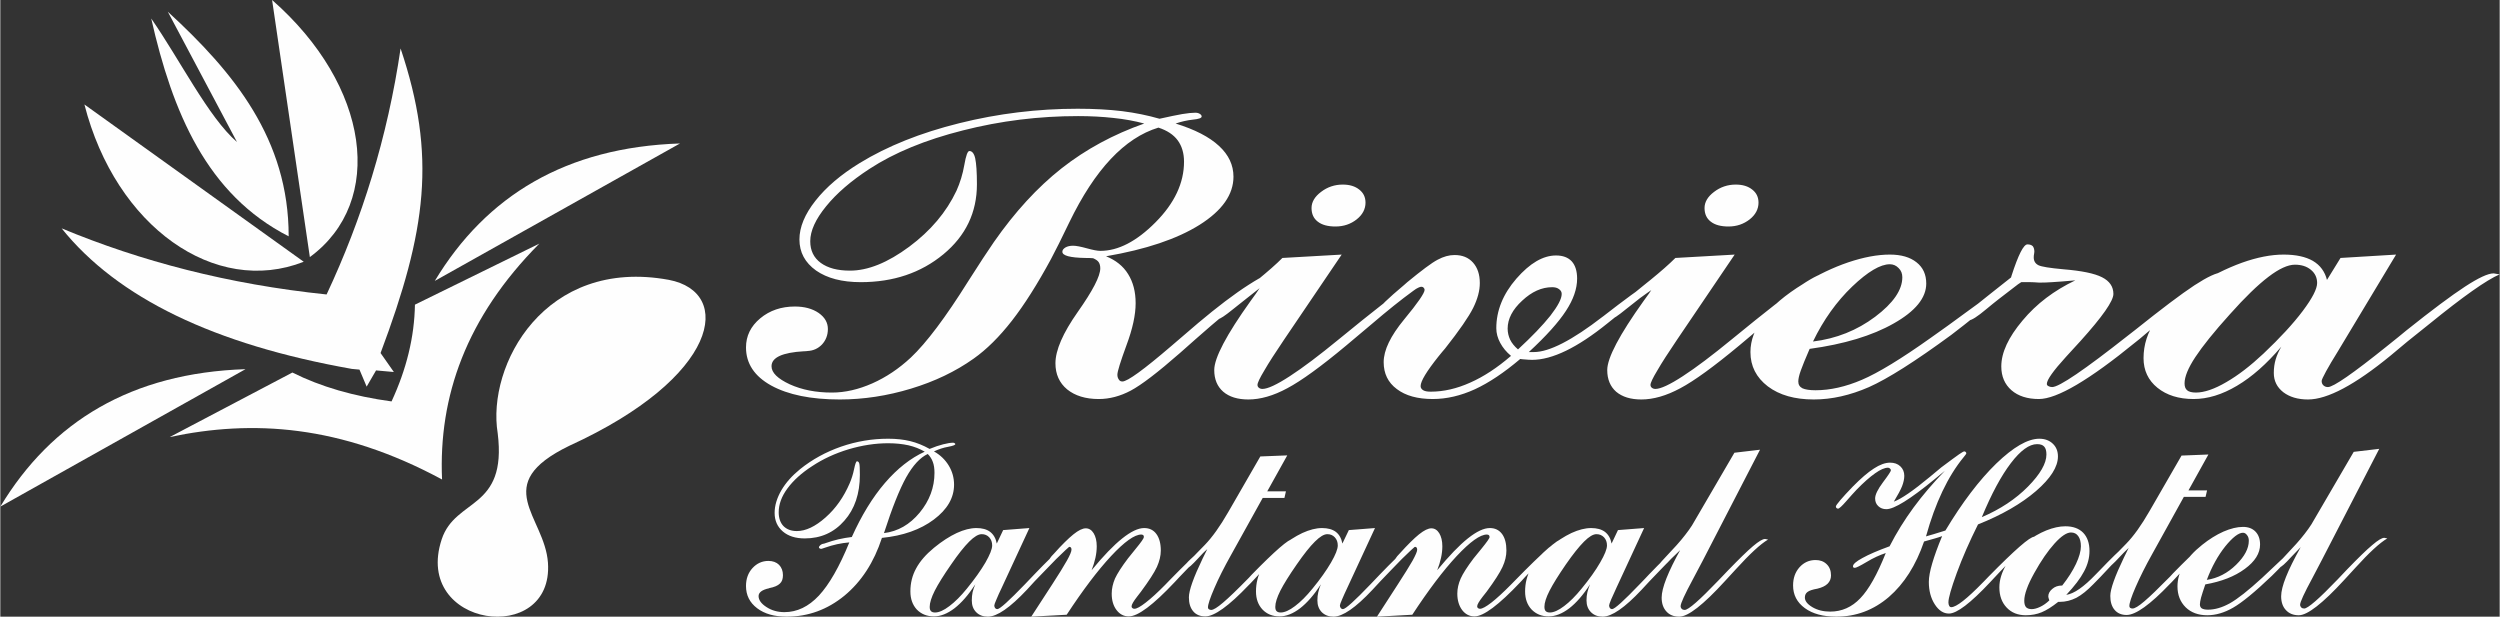
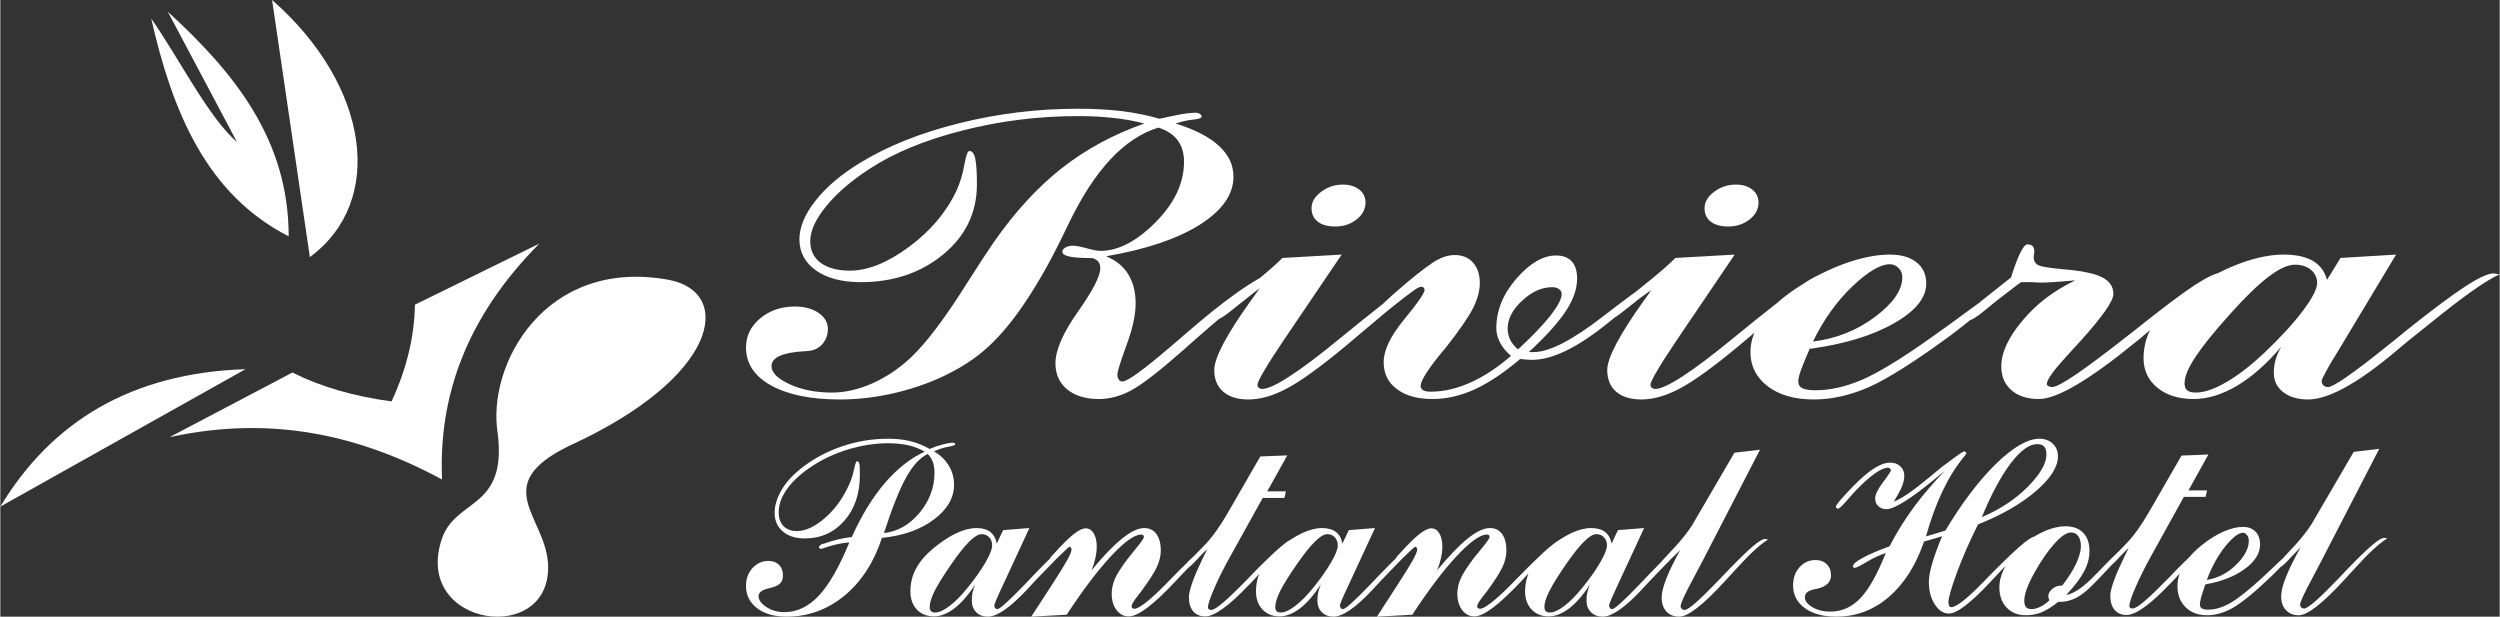
<svg xmlns="http://www.w3.org/2000/svg" xml:space="preserve" width="300px" height="74px" version="1.1" style="shape-rendering:geometricPrecision; text-rendering:geometricPrecision; image-rendering:optimizeQuality; fill-rule:evenodd; clip-rule:evenodd" viewBox="0 0 282.05 69.59">
  <rect x="0" y="0" width="282.05" height="69.59" fill="#333333" stroke="none" />
  <defs>
    <style type="text/css">
   
    .fil0 {fill:#FEFEFE}
    .fil1 {fill:#FEFEFE;fill-rule:nonzero}
   
  </style>
  </defs>
  <g id="Camada_x0020_1">
    <g id="_2316887849648">
      <g>
        <g>
          <path class="fil0" d="M30.67 0c11.03,9.67 12.81,22.74 4.26,29.01l-4.26 -29.01z" />
-           <path class="fil0" d="M9.49 11.79c3.53,13.8 14.75,21.68 24.75,17.75l-24.75 -17.75z" />
          <path class="fil0" d="M18.9 1.32l7.81 14.71c-3.22,-2.78 -6.45,-9.3 -9.68,-13.94 2.39,10.57 6.28,19.87 15.51,24.58 0.01,-10.95 -6.17,-18.5 -13.64,-25.35z" />
          <path class="fil0" d="M27.67 41.66c-12.86,0.43 -21.86,5.89 -27.67,15.51l27.67 -15.51z" />
-           <path class="fil0" d="M76.7 16.19c-12.86,0.43 -21.86,5.89 -27.67,15.51l27.67 -15.51z" />
          <path class="fil0" d="M19.12 49.32l13.84 -7.28c3.19,1.6 6.92,2.68 11.19,3.26 1.69,-3.64 2.58,-7.28 2.64,-10.92l14.04 -6.89c-8.27,8.33 -11.39,17.27 -10.98,26.62 -11.47,-6.19 -21.43,-6.77 -30.73,-4.79z" />
-           <path class="fil0" d="M45.17 5.47c-1.47,10.02 -4.37,19.28 -8.35,27.76 -11.1,-1.15 -20.97,-3.75 -29.9,-7.46 6.3,7.85 17.22,13.11 32.75,15.86l0.86 0.08 0.81 1.92 1.06 -1.83 2.01 0.18 -1.5 -2.14c5.2,-13.86 6.33,-22.24 2.26,-34.37z" />
          <path class="fil0" d="M64.2 50.31c17.01,-7.77 18.55,-17.34 11.24,-18.73 -14.02,-2.57 -20.57,9.66 -19.31,17.32 1.07,8.67 -4.77,7.27 -6.32,11.96 -3.3,9.99 12.65,12.13 11.99,2.64 -0.37,-5.25 -6.62,-8.81 2.4,-13.19z" />
        </g>
      </g>
      <path class="fil1" d="M130.82 13.4c1.1,-0.25 1.96,-0.42 2.57,-0.53 0.61,-0.1 1.11,-0.15 1.46,-0.15 0.2,0 0.37,0.04 0.51,0.13 0.14,0.08 0.21,0.19 0.21,0.3 0,0.17 -0.34,0.29 -0.99,0.35 -0.65,0.07 -1.3,0.22 -1.95,0.44 2.17,0.67 3.8,1.51 4.89,2.52 1.1,1.01 1.64,2.17 1.64,3.48 0,2.01 -1.27,3.82 -3.82,5.43 -2.55,1.6 -6.07,2.78 -10.56,3.55 1.09,0.44 1.93,1.1 2.49,2.01 0.57,0.91 0.85,2 0.85,3.29 0,1.31 -0.34,2.88 -1.03,4.73 -0.68,1.86 -1.03,2.97 -1.03,3.34 0,0.22 0.06,0.4 0.17,0.55 0.09,0.15 0.23,0.21 0.4,0.21 0.57,0 2.4,-1.33 5.49,-3.98 1.27,-1.1 2.3,-1.98 3.07,-2.63 2.15,-1.81 4.06,-3.26 5.7,-4.31 1.65,-1.06 2.79,-1.59 3.4,-1.59 0.05,0 0.16,0.01 0.31,0.04 0.14,0.02 0.25,0.05 0.34,0.07 -1.88,0.83 -5.23,3.37 -10.06,7.63 -0.77,0.67 -1.36,1.19 -1.75,1.55 -2.51,2.2 -4.36,3.61 -5.56,4.25 -1.19,0.63 -2.4,0.95 -3.61,0.95 -1.49,0 -2.68,-0.37 -3.57,-1.09 -0.88,-0.73 -1.32,-1.72 -1.32,-2.94 0,-1.48 0.84,-3.41 2.52,-5.8 1.69,-2.4 2.54,-4.03 2.54,-4.92 0,-0.3 -0.07,-0.54 -0.19,-0.71 -0.12,-0.17 -0.34,-0.31 -0.62,-0.43 -0.21,-0.02 -0.51,-0.03 -0.88,-0.03 -1.72,-0.03 -2.59,-0.26 -2.59,-0.7 0,-0.19 0.12,-0.34 0.34,-0.48 0.24,-0.14 0.53,-0.2 0.88,-0.2 0.34,0 0.84,0.1 1.54,0.29 0.68,0.19 1.2,0.29 1.53,0.29 2.01,0 4.09,-1.07 6.23,-3.23 2.14,-2.15 3.21,-4.44 3.21,-6.83 0,-0.96 -0.24,-1.77 -0.71,-2.41 -0.47,-0.64 -1.2,-1.12 -2.18,-1.44 -3.82,1.16 -7.17,4.73 -10.06,10.7 -0.86,1.79 -1.55,3.18 -2.07,4.15 -1.53,2.82 -2.99,5.13 -4.4,6.94 -1.42,1.82 -2.85,3.24 -4.32,4.28 -2.04,1.45 -4.4,2.58 -7.08,3.39 -2.67,0.81 -5.35,1.22 -8.02,1.22 -3.26,0 -5.84,-0.53 -7.74,-1.57 -1.9,-1.05 -2.85,-2.49 -2.85,-4.3 0,-1.3 0.53,-2.39 1.61,-3.29 1.07,-0.89 2.38,-1.33 3.9,-1.33 1.09,0 1.97,0.24 2.68,0.72 0.7,0.49 1.05,1.09 1.05,1.82 0,0.69 -0.23,1.27 -0.66,1.74 -0.44,0.46 -0.99,0.71 -1.64,0.74 -0.1,0.02 -0.24,0.03 -0.41,0.03 -2.43,0.14 -3.65,0.7 -3.65,1.69 0,0.73 0.69,1.4 2.06,2.04 1.37,0.62 2.95,0.93 4.75,0.93 1.49,0 3.01,-0.35 4.57,-1.04 1.55,-0.69 3,-1.66 4.34,-2.91 1.76,-1.66 3.92,-4.53 6.48,-8.62 1.25,-1.96 2.21,-3.43 2.89,-4.41 2.37,-3.4 4.91,-6.17 7.65,-8.33 2.74,-2.15 5.85,-3.83 9.32,-5.05 -1.07,-0.29 -2.22,-0.5 -3.47,-0.63 -1.27,-0.14 -2.59,-0.21 -4,-0.21 -4.4,0 -8.73,0.53 -12.97,1.61 -4.25,1.07 -7.77,2.52 -10.57,4.35 -2.07,1.35 -3.71,2.76 -4.89,4.22 -1.19,1.46 -1.79,2.77 -1.79,3.94 0,1.05 0.39,1.86 1.19,2.45 0.8,0.58 1.89,0.87 3.29,0.87 2.04,0 4.26,-0.9 6.69,-2.7 2.42,-1.8 4.19,-3.9 5.33,-6.31 0.41,-0.91 0.71,-1.89 0.89,-2.93 0.18,-1.04 0.37,-1.56 0.57,-1.56 0.31,0 0.54,0.29 0.66,0.85 0.12,0.57 0.19,1.53 0.19,2.9 0,3.18 -1.26,5.82 -3.79,7.91 -2.53,2.09 -5.64,3.14 -9.32,3.14 -2.11,0 -3.79,-0.44 -5.04,-1.31 -1.25,-0.89 -1.88,-2.06 -1.88,-3.51 0,-1.38 0.6,-2.84 1.81,-4.37 1.2,-1.53 2.87,-2.95 4.99,-4.25 3.12,-1.91 6.86,-3.41 11.25,-4.5 4.38,-1.09 8.83,-1.63 13.34,-1.63 1.83,0 3.51,0.09 5.01,0.27 1.51,0.19 2.92,0.48 4.24,0.86zm17.15 10.07c0,-0.67 0.36,-1.28 1.08,-1.82 0.72,-0.55 1.54,-0.82 2.44,-0.82 0.78,0 1.4,0.19 1.87,0.57 0.47,0.37 0.7,0.85 0.7,1.47 0,0.72 -0.33,1.36 -1,1.89 -0.67,0.53 -1.47,0.8 -2.39,0.8 -0.86,0 -1.53,-0.18 -2,-0.55 -0.47,-0.36 -0.7,-0.87 -0.7,-1.54zm-5.86 9.05l-1.9 1.5c-0.29,0.22 -0.66,0.52 -1.12,0.89 -0.9,0.73 -1.45,1.09 -1.64,1.09 -0.18,0 -0.33,-0.02 -0.44,-0.07 -0.1,-0.04 -0.15,-0.1 -0.15,-0.19 0,-0.2 0.4,-0.58 1.19,-1.14 0.57,-0.41 1.03,-0.76 1.38,-1.04l2.06 -1.67c0.07,-0.05 0.19,-0.14 0.35,-0.27 1.18,-0.97 2.14,-1.8 2.84,-2.51l6.69 -0.38 -6.5 9.6c-0.98,1.45 -1.73,2.61 -2.23,3.48 -0.52,0.86 -0.77,1.4 -0.77,1.62 0,0.14 0.05,0.25 0.16,0.33 0.09,0.08 0.23,0.13 0.4,0.13 0.58,0 1.62,-0.48 3.09,-1.44 1.47,-0.95 3.32,-2.35 5.54,-4.17 3.83,-3.14 6.45,-5.18 7.85,-6.12 1.4,-0.94 2.41,-1.41 3.04,-1.41 0.04,0 0.19,0.03 0.47,0.08 0.1,0.02 0.18,0.02 0.25,0.02 -1.65,0.71 -4.31,2.64 -7.98,5.78 -1.22,1.03 -2.16,1.83 -2.83,2.38 -2.83,2.36 -5.04,3.96 -6.62,4.8 -1.57,0.85 -3.04,1.27 -4.4,1.27 -1.21,0 -2.15,-0.29 -2.83,-0.87 -0.68,-0.59 -1.02,-1.41 -1.02,-2.45 0,-1.37 1.37,-3.97 4.1,-7.79 0.46,-0.62 0.8,-1.11 1.02,-1.45zm28.37 7.64c-0.53,-0.44 -0.93,-0.93 -1.22,-1.47 -0.29,-0.54 -0.44,-1.09 -0.44,-1.65 0,-1.99 0.76,-3.86 2.27,-5.6 1.52,-1.74 3,-2.61 4.47,-2.61 0.77,0 1.36,0.22 1.77,0.66 0.4,0.44 0.61,1.09 0.61,1.95 0,1.15 -0.42,2.36 -1.26,3.64 -0.83,1.28 -2.22,2.83 -4.19,4.65l0.57 0c1.73,0 4.32,-1.33 7.76,-3.99l0.07 -0.05c2.38,-1.85 4.14,-3.14 5.27,-3.86 1.13,-0.72 1.97,-1.08 2.51,-1.08 0.04,0 0.2,0.03 0.47,0.08 0.1,0.02 0.18,0.02 0.22,0.02 -1.95,1.02 -4.61,2.89 -8.01,5.65 -3.39,2.74 -6.23,4.11 -8.49,4.11 -0.22,0 -0.6,-0.02 -1.12,-0.07 -0.11,-0.02 -0.18,-0.03 -0.22,-0.03 -1.82,1.54 -3.52,2.68 -5.12,3.42 -1.6,0.73 -3.19,1.1 -4.75,1.1 -1.71,0 -3.06,-0.37 -4.05,-1.12 -1,-0.74 -1.49,-1.76 -1.49,-3.04 0,-1.35 0.77,-2.95 2.31,-4.82 1.54,-1.86 2.31,-2.98 2.31,-3.34 0,-0.08 -0.03,-0.16 -0.11,-0.24 -0.07,-0.08 -0.16,-0.11 -0.26,-0.11 -0.29,0 -1.02,0.46 -2.19,1.38 -1.15,0.91 -1.91,1.37 -2.26,1.37 -0.09,0 -0.17,-0.02 -0.23,-0.06 -0.06,-0.04 -0.09,-0.09 -0.09,-0.14 0,-0.26 0.95,-1.17 2.85,-2.77l0.34 -0.3c1.62,-1.33 2.75,-2.18 3.42,-2.53 0.67,-0.36 1.3,-0.53 1.91,-0.53 0.88,0 1.57,0.28 2.08,0.85 0.51,0.57 0.77,1.34 0.77,2.31 0,0.87 -0.25,1.8 -0.75,2.81 -0.5,1 -1.55,2.53 -3.17,4.58 -0.18,0.21 -0.44,0.51 -0.75,0.9 -1.33,1.67 -2.01,2.78 -2.01,3.34 0,0.19 0.1,0.35 0.28,0.46 0.19,0.12 0.47,0.17 0.86,0.17 1.45,0 2.94,-0.34 4.45,-1.02 1.5,-0.66 3.05,-1.67 4.61,-3.02zm0.79 -0.73c1.57,-1.45 2.78,-2.71 3.65,-3.8 0.85,-1.1 1.28,-1.91 1.28,-2.46 0,-0.21 -0.09,-0.39 -0.3,-0.54 -0.19,-0.15 -0.45,-0.22 -0.77,-0.22 -1.18,0 -2.3,0.5 -3.39,1.52 -1.09,1 -1.64,2.06 -1.64,3.15 0,0.45 0.1,0.86 0.28,1.25 0.19,0.39 0.49,0.76 0.89,1.1zm21.05 -15.96c0,-0.67 0.36,-1.28 1.08,-1.82 0.72,-0.55 1.54,-0.82 2.44,-0.82 0.78,0 1.4,0.19 1.87,0.57 0.47,0.37 0.7,0.85 0.7,1.47 0,0.72 -0.33,1.36 -1,1.89 -0.68,0.53 -1.47,0.8 -2.39,0.8 -0.86,0 -1.53,-0.18 -2,-0.55 -0.47,-0.36 -0.7,-0.87 -0.7,-1.54zm-5.86 9.05l-1.9 1.5c-0.29,0.22 -0.67,0.52 -1.13,0.89 -0.89,0.73 -1.44,1.09 -1.63,1.09 -0.18,0 -0.33,-0.02 -0.44,-0.07 -0.1,-0.04 -0.15,-0.1 -0.15,-0.19 0,-0.2 0.4,-0.58 1.19,-1.14 0.56,-0.41 1.02,-0.76 1.38,-1.04l2.06 -1.67c0.07,-0.05 0.18,-0.14 0.34,-0.27 1.19,-0.97 2.14,-1.8 2.85,-2.51l6.69 -0.38 -6.5 9.6c-0.98,1.45 -1.73,2.61 -2.23,3.48 -0.52,0.86 -0.77,1.4 -0.77,1.62 0,0.14 0.05,0.25 0.16,0.33 0.09,0.08 0.23,0.13 0.4,0.13 0.58,0 1.62,-0.48 3.09,-1.44 1.47,-0.95 3.32,-2.35 5.54,-4.17 3.83,-3.14 6.45,-5.18 7.85,-6.12 1.4,-0.94 2.41,-1.41 3.04,-1.41 0.04,0 0.19,0.03 0.47,0.08 0.1,0.02 0.18,0.02 0.25,0.02 -1.65,0.71 -4.32,2.64 -7.99,5.78 -1.22,1.03 -2.15,1.83 -2.82,2.38 -2.84,2.36 -5.04,3.96 -6.62,4.8 -1.58,0.85 -3.04,1.27 -4.4,1.27 -1.21,0 -2.15,-0.29 -2.84,-0.87 -0.67,-0.59 -1.01,-1.41 -1.01,-2.45 0,-1.37 1.37,-3.97 4.1,-7.79 0.46,-0.62 0.8,-1.11 1.02,-1.45zm17.72 6.85c-0.48,1.1 -0.81,1.92 -1,2.45 -0.19,0.53 -0.28,0.94 -0.28,1.23 0,0.36 0.16,0.61 0.47,0.77 0.31,0.14 0.8,0.22 1.47,0.22 1.65,0 3.4,-0.39 5.24,-1.18 1.83,-0.78 4.43,-2.36 7.76,-4.73 1.12,-0.78 2.57,-1.83 4.39,-3.17 3.81,-2.81 6.14,-4.21 7,-4.21 0.04,0 0.14,0.01 0.29,0.03 0.14,0.03 0.25,0.06 0.34,0.07 -1.38,0.61 -3.49,2.04 -6.33,4.29 -1.43,1.15 -2.54,2.03 -3.35,2.64 -4.1,3.01 -7.2,4.97 -9.32,5.91 -2.11,0.92 -4.18,1.39 -6.21,1.39 -2.15,0 -3.88,-0.49 -5.19,-1.48 -1.3,-1 -1.96,-2.28 -1.96,-3.87 0,-1.34 0.5,-2.65 1.48,-3.92 0.97,-1.28 2.46,-2.53 4.45,-3.76 1.69,-1.05 3.39,-1.86 5.12,-2.45 1.73,-0.58 3.28,-0.87 4.68,-0.87 1.28,0 2.28,0.29 3.01,0.87 0.74,0.58 1.1,1.38 1.1,2.4 0,1.61 -1.22,3.12 -3.67,4.5 -2.44,1.39 -5.61,2.34 -9.49,2.87zm0.38 -0.83c2.63,-0.32 4.97,-1.26 7.01,-2.79 2.05,-1.54 3.07,-3.03 3.07,-4.46 0,-0.41 -0.13,-0.76 -0.42,-1.04 -0.28,-0.29 -0.61,-0.43 -0.99,-0.43 -1.06,0 -2.48,0.83 -4.25,2.52 -1.75,1.68 -3.24,3.75 -4.42,6.2zm29.6 -6.9c-1.18,0.1 -2.03,0.17 -2.59,0.2 -0.56,0.04 -0.99,0.05 -1.3,0.05 -0.05,0 -0.12,0 -0.23,0 -0.39,-0.03 -0.73,-0.05 -0.99,-0.05l-1.04 0 -2.51 1.93c-0.38,0.29 -0.84,0.67 -1.41,1.14 -0.98,0.82 -1.63,1.24 -1.95,1.24 -0.15,0 -0.26,-0.03 -0.36,-0.11 -0.1,-0.08 -0.14,-0.18 -0.14,-0.3 0,-0.18 0.57,-0.72 1.69,-1.59 0.55,-0.44 0.99,-0.8 1.33,-1.06l2.25 -1.78 0.06 -0.21c0.76,-2.34 1.35,-3.52 1.79,-3.52 0.26,0 0.47,0.07 0.6,0.2 0.11,0.14 0.18,0.35 0.18,0.63 0,0.02 -0.01,0.1 -0.03,0.24 -0.03,0.13 -0.04,0.27 -0.04,0.4 0,0.42 0.19,0.71 0.53,0.88 0.34,0.17 1.28,0.32 2.83,0.46 2.05,0.17 3.49,0.46 4.35,0.9 0.85,0.43 1.28,1.06 1.28,1.88 0,0.8 -1.24,2.57 -3.71,5.31 -0.48,0.53 -0.85,0.92 -1.09,1.19 -0.13,0.14 -0.3,0.33 -0.54,0.59 -1.44,1.58 -2.17,2.6 -2.17,3.06 0,0.11 0.05,0.19 0.17,0.25 0.12,0.07 0.26,0.11 0.43,0.11 0.79,0 3.64,-1.94 8.55,-5.81l0.81 -0.63c2.98,-2.38 5.2,-4.06 6.69,-5.04 1.49,-0.97 2.53,-1.45 3.13,-1.45 0.05,0 0.21,0.03 0.47,0.08 0.11,0.02 0.19,0.02 0.23,0.02 -1.67,0.73 -4.26,2.57 -7.75,5.51 -0.98,0.81 -1.73,1.43 -2.25,1.88l-0.44 0.35c-5.25,4.29 -8.89,6.44 -10.94,6.44 -1.29,0 -2.33,-0.33 -3.09,-0.99 -0.76,-0.66 -1.15,-1.56 -1.15,-2.69 0,-1.56 0.8,-3.28 2.39,-5.17 1.58,-1.9 3.57,-3.4 5.96,-4.54zm27.29 0.3c0,-0.6 -0.23,-1.1 -0.7,-1.49 -0.47,-0.39 -1.07,-0.58 -1.81,-0.58 -0.79,0 -1.79,0.46 -2.97,1.36 -1.2,0.91 -2.66,2.32 -4.37,4.24 -1.78,1.97 -3.07,3.58 -3.89,4.82 -0.82,1.24 -1.22,2.23 -1.22,2.97 0,0.36 0.09,0.62 0.3,0.79 0.19,0.16 0.52,0.25 0.98,0.25 0.94,0 2.09,-0.39 3.42,-1.17 1.34,-0.77 2.74,-1.85 4.21,-3.23 1.86,-1.76 3.34,-3.36 4.43,-4.81 1.08,-1.44 1.62,-2.49 1.62,-3.15zm1.11 -0.35l1.53 -2.48 6.27 -0.38 -6.58 10.94c-0.55,0.88 -0.99,1.63 -1.32,2.23 -0.33,0.61 -0.5,0.97 -0.5,1.09 0,0.2 0.06,0.37 0.2,0.5 0.14,0.13 0.31,0.19 0.51,0.19 0.61,0 2.82,-1.53 6.63,-4.59 0.95,-0.76 1.7,-1.36 2.22,-1.8 2.88,-2.3 5.08,-3.94 6.61,-4.94 1.52,-0.99 2.6,-1.5 3.24,-1.5 0.03,0 0.19,0.03 0.46,0.08 0.1,0.02 0.18,0.03 0.22,0.03 -1.49,0.64 -4.12,2.5 -7.9,5.57 -1.07,0.87 -1.9,1.53 -2.51,2.01 -0.44,0.37 -1.06,0.89 -1.88,1.57 -4.04,3.32 -7.15,4.97 -9.34,4.97 -1.15,0 -2.08,-0.28 -2.79,-0.82 -0.71,-0.56 -1.07,-1.27 -1.07,-2.17 0,-0.55 0.07,-1.05 0.21,-1.53 0.14,-0.47 0.35,-0.95 0.64,-1.44 -1.65,1.94 -3.32,3.42 -5,4.41 -1.68,1 -3.31,1.5 -4.91,1.5 -1.67,0 -3.03,-0.43 -4.07,-1.27 -1.04,-0.84 -1.57,-1.96 -1.57,-3.34 0,-1.53 0.46,-2.95 1.38,-4.25 0.92,-1.31 2.35,-2.57 4.26,-3.79 1.93,-1.21 3.75,-2.11 5.46,-2.73 1.71,-0.61 3.28,-0.92 4.71,-0.92 1.38,0 2.48,0.24 3.3,0.71 0.83,0.49 1.35,1.21 1.59,2.15z" />
      <path class="fil1" d="M249 65.44c1.24,-0.19 2.34,-0.76 3.3,-1.7 0.96,-0.94 1.44,-1.84 1.44,-2.72 0,-0.25 -0.06,-0.46 -0.2,-0.63 -0.13,-0.18 -0.28,-0.27 -0.46,-0.27 -0.5,0 -1.17,0.52 -2,1.54 -0.82,1.03 -1.52,2.29 -2.08,3.78zm-0.17 0.51c-0.23,0.67 -0.39,1.17 -0.48,1.49 -0.08,0.33 -0.13,0.58 -0.13,0.76 0,0.22 0.08,0.37 0.22,0.46 0.15,0.09 0.38,0.14 0.7,0.14 0.77,0 1.59,-0.24 2.46,-0.72 0.86,-0.48 2.08,-1.44 3.65,-2.88 0.52,-0.48 1.2,-1.12 2.06,-1.94 1.79,-1.71 2.88,-2.57 3.29,-2.57 0.02,0 0.06,0.01 0.13,0.02 0.07,0.02 0.12,0.04 0.16,0.05 -0.65,0.37 -1.64,1.24 -2.97,2.61 -0.67,0.7 -1.2,1.24 -1.58,1.61 -1.92,1.84 -3.38,3.03 -4.38,3.6 -0.99,0.57 -1.96,0.85 -2.91,0.85 -1.01,0 -1.83,-0.3 -2.44,-0.9 -0.61,-0.61 -0.92,-1.39 -0.92,-2.36 0,-0.82 0.23,-1.61 0.69,-2.39 0.46,-0.78 1.16,-1.55 2.09,-2.29 0.8,-0.64 1.6,-1.14 2.41,-1.5 0.81,-0.35 1.54,-0.53 2.2,-0.53 0.6,0 1.07,0.18 1.41,0.53 0.35,0.36 0.52,0.85 0.52,1.46 0,0.99 -0.57,1.91 -1.72,2.75 -1.15,0.85 -2.64,1.43 -4.46,1.75zm-8.6 -4.21c-0.29,0.29 -0.65,0.67 -1.08,1.13 -0.69,0.75 -1.11,1.12 -1.25,1.12 -0.07,0 -0.13,-0.02 -0.17,-0.07 -0.05,-0.05 -0.07,-0.11 -0.07,-0.18 0,-0.12 0.21,-0.38 0.63,-0.77 0.32,-0.28 0.57,-0.52 0.75,-0.73l0.86 -0.88c0.85,-0.87 1.72,-2.09 2.62,-3.66 0.1,-0.17 0.17,-0.29 0.21,-0.36l3.42 -5.93 3.03 -0.12 -2.25 4.05 2.1 0 -0.17 0.73 -2.45 0 -3.56 6.43c-0.78,1.39 -1.4,2.64 -1.88,3.74 -0.48,1.1 -0.71,1.82 -0.71,2.15 0,0.09 0.03,0.16 0.1,0.21 0.07,0.05 0.16,0.07 0.26,0.07 0.25,0 0.69,-0.26 1.33,-0.81 0.64,-0.54 1.6,-1.47 2.9,-2.79l0.34 -0.37c2.61,-2.67 4.15,-4.01 4.62,-4.01 0.03,0 0.11,0.02 0.23,0.05 0.05,0.01 0.09,0.02 0.11,0.02 -0.71,0.39 -1.89,1.47 -3.55,3.26 -0.66,0.71 -1.18,1.26 -1.55,1.66l-0.23 0.23c-2.22,2.33 -3.85,3.49 -4.87,3.49 -0.57,0 -1.03,-0.19 -1.35,-0.57 -0.33,-0.38 -0.49,-0.91 -0.49,-1.58 0,-0.77 0.52,-2.22 1.55,-4.36 0.25,-0.5 0.44,-0.88 0.57,-1.15zm-9 6.01c-0.04,-0.12 -0.07,-0.21 -0.09,-0.27 -0.02,-0.07 -0.03,-0.13 -0.03,-0.17 0,-0.31 0.15,-0.6 0.45,-0.85 0.3,-0.26 0.65,-0.38 1.06,-0.38l0.06 0c0.67,-0.85 1.19,-1.67 1.56,-2.45 0.36,-0.78 0.55,-1.44 0.55,-1.98 0,-0.49 -0.1,-0.88 -0.3,-1.15 -0.19,-0.27 -0.46,-0.41 -0.82,-0.41 -0.48,0 -1.1,0.41 -1.85,1.24 -0.75,0.83 -1.52,1.94 -2.3,3.35 -0.37,0.67 -0.66,1.27 -0.84,1.79 -0.19,0.52 -0.28,0.96 -0.28,1.32 0,0.34 0.07,0.57 0.2,0.73 0.14,0.14 0.35,0.22 0.64,0.22 0.28,0 0.6,-0.09 0.96,-0.26 0.36,-0.17 0.7,-0.41 1.03,-0.73zm1.91 -0.62c0.88,-0.13 1.98,-0.9 3.31,-2.29 0.22,-0.23 0.38,-0.39 0.48,-0.49 1.25,-1.31 2.21,-2.24 2.89,-2.81 0.67,-0.56 1.14,-0.85 1.42,-0.85 0.03,0 0.11,0.02 0.23,0.05 0.05,0.01 0.09,0.02 0.11,0.02 -0.74,0.41 -1.9,1.47 -3.49,3.18 -0.8,0.86 -1.42,1.52 -1.89,1.98 -0.69,0.71 -1.32,1.22 -1.92,1.54 -0.6,0.3 -1.22,0.46 -1.88,0.46l-0.17 0c-0.69,0.55 -1.31,0.94 -1.86,1.17 -0.55,0.23 -1.15,0.34 -1.8,0.34 -0.89,0 -1.62,-0.29 -2.16,-0.87 -0.55,-0.58 -0.82,-1.34 -0.82,-2.28 0,-0.84 0.27,-1.71 0.82,-2.63 0.54,-0.92 1.28,-1.74 2.22,-2.48 0.71,-0.55 1.47,-0.99 2.25,-1.31 0.78,-0.31 1.5,-0.47 2.15,-0.47 0.88,0 1.55,0.25 2.02,0.73 0.47,0.49 0.71,1.17 0.71,2.06 0,0.77 -0.2,1.54 -0.61,2.3 -0.4,0.77 -1.07,1.65 -2.01,2.65zm-19.94 -5.48c0.78,-1.53 1.69,-2.99 2.71,-4.38 1.03,-1.4 2.21,-2.78 3.53,-4.14 -0.28,0.23 -0.69,0.56 -1.21,0.99 -2.72,2.23 -4.52,3.34 -5.39,3.34 -0.37,0 -0.67,-0.11 -0.91,-0.34 -0.24,-0.22 -0.36,-0.51 -0.36,-0.87 0,-0.43 0.3,-1.04 0.89,-1.83 0.59,-0.78 0.89,-1.24 0.89,-1.35 0,-0.07 -0.04,-0.14 -0.11,-0.2 -0.07,-0.06 -0.14,-0.09 -0.22,-0.09 -0.37,0 -0.86,0.21 -1.45,0.63 -0.6,0.42 -1.29,1.03 -2.08,1.84 -0.33,0.35 -0.73,0.79 -1.19,1.32 -0.48,0.55 -0.79,0.83 -0.91,0.83 -0.07,0 -0.13,-0.02 -0.18,-0.07 -0.05,-0.05 -0.07,-0.1 -0.07,-0.18 0,-0.08 0.17,-0.32 0.51,-0.72 0.35,-0.41 0.81,-0.91 1.41,-1.53 0.9,-0.91 1.68,-1.59 2.37,-2.03 0.67,-0.44 1.29,-0.66 1.82,-0.66 0.48,0 0.86,0.13 1.16,0.41 0.3,0.28 0.45,0.64 0.45,1.07 0,0.37 -0.09,0.76 -0.25,1.18 -0.17,0.42 -0.48,1 -0.93,1.74 0.83,-0.3 2.18,-1.23 4.05,-2.78 0.57,-0.48 1.01,-0.84 1.31,-1.09 1.02,-0.76 1.68,-1.25 2,-1.47 0.32,-0.22 0.51,-0.33 0.59,-0.33 0.07,0 0.12,0.02 0.16,0.07 0.05,0.04 0.07,0.1 0.07,0.16 0,0.04 -0.1,0.18 -0.3,0.42 -1.78,2.17 -3.2,5.15 -4.25,8.94 0.27,-0.07 0.58,-0.17 0.93,-0.27 0.34,-0.11 0.76,-0.23 1.26,-0.39 1.9,-3.17 3.82,-5.69 5.74,-7.56 1.93,-1.86 3.55,-2.8 4.86,-2.8 0.62,0 1.13,0.19 1.52,0.56 0.39,0.37 0.58,0.85 0.58,1.44 0,1.17 -0.82,2.47 -2.47,3.9 -1.66,1.43 -3.84,2.69 -6.55,3.77 -0.97,1.94 -1.77,3.77 -2.4,5.49 -0.63,1.73 -0.94,2.83 -0.94,3.3 0,0.17 0.03,0.3 0.09,0.4 0.05,0.1 0.13,0.15 0.23,0.15 0.57,0 1.77,-0.94 3.58,-2.8l0.11 -0.11 0.55 -0.57c2.93,-2.98 4.63,-4.47 5.13,-4.47 0.02,0 0.09,0.01 0.2,0.03 0.05,0.01 0.09,0.02 0.12,0.03 -0.73,0.38 -2.15,1.71 -4.27,3.97l-0.61 0.65 -0.41 0.44c-2.22,2.37 -3.77,3.55 -4.66,3.55 -0.62,0 -1.15,-0.34 -1.6,-1.04 -0.45,-0.7 -0.67,-1.54 -0.67,-2.53 0,-0.54 0.13,-1.24 0.38,-2.09 0.25,-0.85 0.62,-1.88 1.12,-3.08 -0.24,0.09 -0.52,0.18 -0.84,0.27 -0.31,0.09 -0.71,0.2 -1.2,0.34 -0.92,2.69 -2.25,4.77 -3.97,6.26 -1.73,1.48 -3.7,2.22 -5.93,2.22 -1.49,0 -2.67,-0.32 -3.55,-0.96 -0.89,-0.65 -1.33,-1.5 -1.33,-2.56 0,-0.83 0.24,-1.51 0.73,-2.06 0.49,-0.54 1.09,-0.81 1.81,-0.81 0.51,0 0.93,0.15 1.26,0.48 0.32,0.31 0.48,0.73 0.48,1.26 0,0.37 -0.13,0.68 -0.39,0.94 -0.26,0.25 -0.64,0.43 -1.14,0.55 -0.56,0.1 -0.93,0.22 -1.13,0.38 -0.19,0.14 -0.29,0.35 -0.29,0.62 0,0.39 0.28,0.75 0.85,1.09 0.56,0.33 1.23,0.5 2.01,0.5 1.3,0 2.44,-0.5 3.39,-1.5 0.96,-0.99 1.92,-2.7 2.88,-5.11 -0.69,0.23 -1.42,0.56 -2.16,1.01 -0.74,0.44 -1.19,0.66 -1.32,0.66 -0.09,0 -0.15,-0.01 -0.18,-0.05 -0.03,-0.03 -0.04,-0.07 -0.04,-0.13 0,-0.23 0.35,-0.54 1.07,-0.93 0.72,-0.4 1.74,-0.84 3.06,-1.32zm10.41 -3.29c2.08,-0.89 3.82,-2.04 5.21,-3.45 1.39,-1.41 2.08,-2.62 2.08,-3.62 0,-0.41 -0.08,-0.71 -0.25,-0.89 -0.16,-0.19 -0.43,-0.28 -0.81,-0.28 -0.87,0 -1.86,0.71 -2.95,2.14 -1.1,1.44 -2.19,3.47 -3.28,6.1zm35.99 3.38c-0.29,0.29 -0.65,0.67 -1.09,1.13 -0.68,0.75 -1.1,1.12 -1.25,1.12 -0.07,0 -0.12,-0.02 -0.17,-0.07 -0.04,-0.05 -0.06,-0.11 -0.06,-0.18 0,-0.1 0.22,-0.39 0.66,-0.85 0.26,-0.27 0.47,-0.5 0.63,-0.68l0.76 -0.82c0.35,-0.39 0.68,-0.78 0.97,-1.16 0.29,-0.38 0.55,-0.73 0.75,-1.05l4.78 -8.19 2.88 -0.34 -6.45 12.49c-0.27,0.52 -0.65,1.22 -1.1,2.1 -0.92,1.7 -1.38,2.7 -1.38,3 0,0.12 0.05,0.23 0.13,0.31 0.08,0.08 0.19,0.12 0.33,0.12 0.41,0 1.67,-1.09 3.76,-3.27 0.47,-0.5 0.84,-0.88 1.1,-1.16 1.24,-1.28 2.18,-2.2 2.82,-2.73 0.64,-0.55 1.09,-0.82 1.36,-0.82 0.03,0 0.11,0.02 0.24,0.05 0.04,0.01 0.08,0.02 0.1,0.02 -0.86,0.5 -2.06,1.61 -3.61,3.32 -0.21,0.23 -0.36,0.39 -0.46,0.5 -0.18,0.2 -0.45,0.49 -0.79,0.86 -2.44,2.66 -4.15,3.99 -5.13,3.99 -0.61,0 -1.09,-0.19 -1.45,-0.58 -0.36,-0.38 -0.54,-0.9 -0.54,-1.56 0,-0.54 0.18,-1.27 0.54,-2.17 0.36,-0.91 0.92,-2.04 1.67,-3.38z" />
      <path class="fil1" d="M189.68 61.88c-0.28,0.29 -0.65,0.66 -1.08,1.13 -0.69,0.75 -1.11,1.12 -1.26,1.12 -0.07,0 -0.12,-0.02 -0.17,-0.07 -0.04,-0.05 -0.06,-0.11 -0.06,-0.18 0,-0.1 0.22,-0.39 0.66,-0.85 0.26,-0.27 0.47,-0.5 0.64,-0.69l0.76 -0.82c0.35,-0.39 0.68,-0.78 0.97,-1.16 0.3,-0.38 0.55,-0.74 0.76,-1.06l4.79 -8.21 2.89 -0.34 -6.47 12.53c-0.28,0.53 -0.65,1.22 -1.11,2.1 -0.92,1.71 -1.38,2.71 -1.38,3.02 0,0.12 0.04,0.22 0.13,0.31 0.08,0.08 0.19,0.12 0.33,0.12 0.42,0 1.67,-1.1 3.77,-3.29 0.47,-0.5 0.84,-0.88 1.11,-1.16 1.24,-1.28 2.18,-2.2 2.82,-2.74 0.65,-0.55 1.1,-0.82 1.37,-0.82 0.03,0 0.11,0.02 0.24,0.05 0.04,0.01 0.08,0.02 0.1,0.02 -0.86,0.5 -2.06,1.62 -3.62,3.33 -0.21,0.23 -0.36,0.4 -0.46,0.5 -0.19,0.21 -0.45,0.49 -0.8,0.87 -2.44,2.67 -4.15,4 -5.14,4 -0.61,0 -1.1,-0.19 -1.45,-0.58 -0.36,-0.39 -0.54,-0.91 -0.54,-1.57 0,-0.54 0.18,-1.27 0.54,-2.18 0.36,-0.91 0.91,-2.04 1.66,-3.38zm-7.85 -0.54l0.72 -1.52 2.95 -0.23 -3.1 6.69c-0.25,0.54 -0.46,1 -0.62,1.37 -0.15,0.37 -0.23,0.59 -0.23,0.67 0,0.12 0.03,0.22 0.09,0.3 0.07,0.08 0.15,0.12 0.24,0.12 0.29,0 1.33,-0.94 3.12,-2.81 0.45,-0.47 0.81,-0.83 1.05,-1.1 1.36,-1.41 2.4,-2.42 3.12,-3.03 0.72,-0.61 1.23,-0.91 1.52,-0.91 0.02,0 0.09,0.01 0.22,0.05 0.05,0.01 0.09,0.01 0.11,0.01 -0.71,0.39 -1.95,1.53 -3.73,3.41 -0.5,0.53 -0.89,0.94 -1.18,1.23 -0.21,0.23 -0.5,0.54 -0.89,0.96 -1.9,2.03 -3.37,3.04 -4.4,3.04 -0.54,0 -0.98,-0.17 -1.31,-0.5 -0.34,-0.34 -0.51,-0.78 -0.51,-1.33 0,-0.33 0.03,-0.64 0.1,-0.93 0.07,-0.29 0.17,-0.58 0.3,-0.89 -0.77,1.2 -1.56,2.1 -2.35,2.71 -0.79,0.6 -1.57,0.91 -2.32,0.91 -0.78,0 -1.42,-0.26 -1.92,-0.77 -0.49,-0.52 -0.74,-1.2 -0.74,-2.05 0,-0.93 0.22,-1.8 0.66,-2.6 0.43,-0.8 1.1,-1.57 2,-2.32 0.91,-0.74 1.77,-1.29 2.57,-1.67 0.81,-0.37 1.55,-0.56 2.22,-0.56 0.65,0 1.17,0.14 1.56,0.43 0.39,0.3 0.64,0.74 0.75,1.32zm-0.52 0.21c0,-0.37 -0.11,-0.67 -0.33,-0.91 -0.23,-0.24 -0.51,-0.36 -0.86,-0.36 -0.37,0 -0.84,0.28 -1.4,0.84 -0.56,0.56 -1.25,1.42 -2.06,2.59 -0.83,1.21 -1.44,2.19 -1.83,2.95 -0.39,0.76 -0.58,1.37 -0.58,1.82 0,0.22 0.05,0.38 0.14,0.48 0.1,0.1 0.25,0.16 0.47,0.16 0.44,0 0.98,-0.24 1.61,-0.72 0.63,-0.47 1.29,-1.13 1.98,-1.98 0.88,-1.07 1.58,-2.05 2.09,-2.94 0.51,-0.88 0.77,-1.52 0.77,-1.93zm-19.16 2.8c1.34,-1.62 2.49,-2.82 3.46,-3.59 0.98,-0.78 1.8,-1.17 2.48,-1.17 0.59,0 1.04,0.22 1.38,0.67 0.33,0.45 0.49,1.07 0.49,1.87 0,0.59 -0.14,1.2 -0.44,1.85 -0.3,0.65 -0.89,1.57 -1.79,2.79 -0.12,0.15 -0.26,0.34 -0.45,0.57 -0.41,0.53 -0.62,0.89 -0.62,1.08 0,0.09 0.03,0.16 0.09,0.2 0.06,0.06 0.14,0.08 0.24,0.08 0.24,0 0.67,-0.23 1.28,-0.7 0.6,-0.47 1.33,-1.14 2.18,-2l0.58 -0.59c2.99,-3.06 4.73,-4.59 5.22,-4.59 0.03,0 0.1,0.02 0.22,0.05 0.05,0.01 0.09,0.02 0.12,0.02 -0.74,0.4 -2.25,1.81 -4.52,4.22l-0.38 0.42 -0.16 0.17c-2.43,2.57 -4.15,3.86 -5.17,3.86 -0.56,0 -1.03,-0.24 -1.39,-0.71 -0.36,-0.48 -0.55,-1.1 -0.55,-1.86 0,-0.56 0.13,-1.13 0.38,-1.7 0.25,-0.56 0.74,-1.33 1.46,-2.28 0.23,-0.27 0.52,-0.64 0.88,-1.08 0.61,-0.75 0.92,-1.19 0.92,-1.32 0,-0.09 -0.02,-0.16 -0.07,-0.21 -0.05,-0.05 -0.12,-0.07 -0.23,-0.08 -0.76,0 -1.89,0.81 -3.41,2.43 -1.51,1.62 -3.18,3.83 -5.01,6.62l-3.99 0.22 2.36 -3.65c0.76,-1.17 1.31,-2.06 1.66,-2.67 0.34,-0.62 0.52,-1.04 0.52,-1.23 0,-0.1 -0.02,-0.18 -0.05,-0.23 -0.04,-0.05 -0.09,-0.09 -0.16,-0.1 -0.18,0 -0.55,0.3 -1.11,0.88 -0.56,0.58 -0.93,0.87 -1.11,0.87 -0.03,0 -0.07,-0.01 -0.1,-0.03 -0.03,-0.02 -0.05,-0.04 -0.05,-0.06 0,-0.1 0.05,-0.23 0.15,-0.36 0.09,-0.15 0.24,-0.33 0.46,-0.55 0.89,-0.99 1.61,-1.7 2.18,-2.16 0.57,-0.46 1.04,-0.68 1.39,-0.68 0.36,0 0.66,0.18 0.89,0.55 0.23,0.38 0.35,0.87 0.35,1.48 0,0.42 -0.05,0.86 -0.15,1.31 -0.1,0.45 -0.24,0.91 -0.43,1.39zm-10.7 -3.01l0.73 -1.52 2.95 -0.23 -3.1 6.69c-0.26,0.54 -0.46,1 -0.62,1.37 -0.16,0.37 -0.24,0.59 -0.24,0.67 0,0.12 0.03,0.22 0.1,0.3 0.06,0.08 0.14,0.12 0.24,0.12 0.29,0 1.33,-0.94 3.12,-2.81 0.45,-0.47 0.8,-0.83 1.05,-1.1 1.36,-1.41 2.4,-2.42 3.12,-3.03 0.71,-0.61 1.22,-0.91 1.52,-0.91 0.01,0 0.09,0.01 0.22,0.05 0.05,0.01 0.08,0.01 0.1,0.01 -0.7,0.39 -1.94,1.53 -3.72,3.41 -0.5,0.53 -0.9,0.94 -1.18,1.23 -0.21,0.23 -0.5,0.54 -0.89,0.96 -1.9,2.03 -3.37,3.04 -4.4,3.04 -0.54,0 -0.98,-0.17 -1.32,-0.5 -0.33,-0.34 -0.5,-0.78 -0.5,-1.33 0,-0.33 0.03,-0.64 0.1,-0.93 0.06,-0.29 0.16,-0.58 0.3,-0.89 -0.78,1.2 -1.57,2.1 -2.36,2.71 -0.79,0.6 -1.56,0.91 -2.31,0.91 -0.79,0 -1.43,-0.26 -1.92,-0.77 -0.49,-0.52 -0.74,-1.2 -0.74,-2.05 0,-0.93 0.22,-1.8 0.65,-2.6 0.44,-0.8 1.11,-1.57 2.01,-2.32 0.91,-0.74 1.76,-1.29 2.57,-1.67 0.81,-0.37 1.55,-0.56 2.22,-0.56 0.65,0 1.17,0.14 1.56,0.43 0.39,0.3 0.63,0.74 0.74,1.32zm-0.52 0.21c0,-0.37 -0.11,-0.67 -0.33,-0.91 -0.22,-0.24 -0.5,-0.36 -0.85,-0.36 -0.37,0 -0.84,0.28 -1.4,0.84 -0.57,0.56 -1.25,1.42 -2.06,2.59 -0.84,1.21 -1.45,2.19 -1.84,2.95 -0.38,0.76 -0.57,1.37 -0.57,1.82 0,0.22 0.04,0.38 0.14,0.48 0.09,0.1 0.25,0.16 0.46,0.16 0.45,0 0.99,-0.24 1.62,-0.72 0.63,-0.47 1.29,-1.13 1.98,-1.98 0.88,-1.07 1.57,-2.05 2.09,-2.94 0.51,-0.88 0.76,-1.52 0.76,-1.93zm-14.68 0.33c-0.29,0.29 -0.65,0.66 -1.08,1.13 -0.69,0.75 -1.11,1.12 -1.26,1.12 -0.07,0 -0.12,-0.02 -0.17,-0.07 -0.04,-0.05 -0.06,-0.11 -0.06,-0.18 0,-0.12 0.21,-0.38 0.63,-0.77 0.32,-0.28 0.57,-0.53 0.75,-0.73l0.87 -0.89c0.84,-0.87 1.72,-2.1 2.62,-3.67 0.1,-0.17 0.17,-0.29 0.21,-0.36l3.43 -5.95 3.04 -0.12 -2.26 4.06 2.11 0 -0.17 0.74 -2.45 0 -3.58 6.45c-0.78,1.39 -1.41,2.64 -1.88,3.74 -0.48,1.11 -0.72,1.83 -0.72,2.17 0,0.08 0.03,0.15 0.1,0.2 0.07,0.05 0.16,0.08 0.27,0.08 0.24,0 0.69,-0.27 1.33,-0.82 0.64,-0.54 1.61,-1.47 2.91,-2.8l0.34 -0.37c2.62,-2.68 4.16,-4.02 4.64,-4.02 0.03,0 0.1,0.02 0.23,0.05 0.05,0.01 0.08,0.02 0.1,0.02 -0.71,0.39 -1.89,1.48 -3.56,3.27 -0.66,0.71 -1.18,1.27 -1.55,1.66l-0.24 0.24c-2.22,2.33 -3.85,3.5 -4.87,3.5 -0.58,0 -1.04,-0.19 -1.36,-0.57 -0.33,-0.39 -0.49,-0.91 -0.49,-1.58 0,-0.78 0.52,-2.24 1.55,-4.38 0.25,-0.5 0.44,-0.88 0.57,-1.15zm-13.1 2.47c1.33,-1.62 2.49,-2.82 3.46,-3.59 0.98,-0.78 1.8,-1.17 2.47,-1.17 0.59,0 1.05,0.22 1.38,0.67 0.33,0.45 0.5,1.07 0.5,1.87 0,0.59 -0.15,1.2 -0.44,1.85 -0.3,0.65 -0.9,1.57 -1.8,2.79 -0.11,0.15 -0.26,0.34 -0.44,0.57 -0.41,0.53 -0.62,0.89 -0.62,1.08 0,0.09 0.03,0.16 0.09,0.2 0.06,0.06 0.14,0.08 0.24,0.08 0.24,0 0.67,-0.23 1.27,-0.7 0.61,-0.47 1.34,-1.14 2.19,-2l0.57 -0.59c2.99,-3.06 4.73,-4.59 5.23,-4.59 0.03,0 0.1,0.02 0.22,0.05 0.04,0.01 0.09,0.02 0.12,0.02 -0.74,0.4 -2.25,1.81 -4.52,4.22l-0.39 0.42 -0.16 0.17c-2.42,2.57 -4.14,3.86 -5.17,3.86 -0.56,0 -1.02,-0.24 -1.38,-0.71 -0.37,-0.48 -0.55,-1.1 -0.55,-1.86 0,-0.56 0.13,-1.13 0.37,-1.7 0.26,-0.56 0.75,-1.33 1.47,-2.28 0.23,-0.27 0.52,-0.64 0.87,-1.08 0.62,-0.75 0.92,-1.19 0.92,-1.32 0,-0.09 -0.02,-0.16 -0.06,-0.21 -0.05,-0.05 -0.12,-0.07 -0.23,-0.08 -0.76,0 -1.9,0.81 -3.41,2.43 -1.51,1.62 -3.18,3.83 -5.01,6.62l-4 0.22 2.37 -3.65c0.76,-1.17 1.31,-2.06 1.65,-2.67 0.35,-0.62 0.52,-1.04 0.52,-1.23 0,-0.1 -0.01,-0.18 -0.05,-0.23 -0.03,-0.05 -0.08,-0.09 -0.15,-0.1 -0.18,0 -0.55,0.3 -1.11,0.88 -0.56,0.58 -0.94,0.87 -1.11,0.87 -0.04,0 -0.07,-0.01 -0.1,-0.03 -0.03,-0.02 -0.05,-0.04 -0.05,-0.06 0,-0.1 0.05,-0.23 0.14,-0.36 0.09,-0.15 0.25,-0.33 0.47,-0.55 0.88,-0.99 1.61,-1.7 2.18,-2.16 0.57,-0.46 1.03,-0.68 1.39,-0.68 0.36,0 0.66,0.18 0.89,0.55 0.23,0.38 0.35,0.87 0.35,1.48 0,0.42 -0.05,0.86 -0.15,1.31 -0.1,0.45 -0.24,0.91 -0.43,1.39zm-10.7 -3.01l0.72 -1.52 2.96 -0.23 -3.1 6.69c-0.26,0.54 -0.47,1 -0.62,1.37 -0.16,0.37 -0.24,0.59 -0.24,0.67 0,0.12 0.03,0.22 0.09,0.3 0.07,0.08 0.15,0.12 0.25,0.12 0.28,0 1.32,-0.94 3.12,-2.81 0.45,-0.47 0.8,-0.83 1.05,-1.1 1.35,-1.41 2.39,-2.42 3.11,-3.03 0.72,-0.61 1.23,-0.91 1.53,-0.91 0.01,0 0.09,0.01 0.21,0.05 0.05,0.01 0.09,0.01 0.11,0.01 -0.7,0.39 -1.94,1.53 -3.72,3.41 -0.51,0.53 -0.9,0.94 -1.19,1.23 -0.2,0.23 -0.5,0.54 -0.88,0.96 -1.91,2.03 -3.37,3.04 -4.41,3.04 -0.54,0 -0.98,-0.17 -1.31,-0.5 -0.34,-0.34 -0.5,-0.78 -0.5,-1.33 0,-0.33 0.03,-0.64 0.09,-0.93 0.07,-0.29 0.17,-0.58 0.31,-0.89 -0.78,1.2 -1.57,2.1 -2.36,2.71 -0.79,0.6 -1.56,0.91 -2.31,0.91 -0.79,0 -1.43,-0.26 -1.93,-0.77 -0.48,-0.52 -0.73,-1.2 -0.73,-2.05 0,-0.93 0.21,-1.8 0.65,-2.6 0.43,-0.8 1.1,-1.57 2.01,-2.32 0.9,-0.74 1.76,-1.29 2.57,-1.67 0.8,-0.37 1.55,-0.56 2.22,-0.56 0.65,0 1.17,0.14 1.55,0.43 0.39,0.3 0.64,0.74 0.75,1.32zm-0.52 0.21c0,-0.37 -0.11,-0.67 -0.33,-0.91 -0.22,-0.24 -0.51,-0.36 -0.85,-0.36 -0.38,0 -0.85,0.28 -1.41,0.84 -0.56,0.56 -1.25,1.42 -2.05,2.59 -0.84,1.21 -1.45,2.19 -1.84,2.95 -0.38,0.76 -0.57,1.37 -0.57,1.82 0,0.22 0.04,0.38 0.14,0.48 0.09,0.1 0.24,0.16 0.46,0.16 0.45,0 0.99,-0.24 1.62,-0.72 0.63,-0.47 1.29,-1.13 1.98,-1.98 0.87,-1.07 1.57,-2.05 2.09,-2.94 0.5,-0.88 0.76,-1.52 0.76,-1.93zm-12.21 -1.39c1.57,-0.19 2.91,-0.96 4.03,-2.31 1.11,-1.35 1.67,-2.85 1.67,-4.49 0,-0.49 -0.06,-0.9 -0.19,-1.24 -0.12,-0.33 -0.31,-0.63 -0.57,-0.89 -0.87,0.41 -1.67,1.28 -2.43,2.63 -0.75,1.35 -1.59,3.45 -2.51,6.3zm-3.91 1.05c-0.91,0.07 -1.83,0.27 -2.76,0.6 -0.23,0.08 -0.38,0.13 -0.42,0.13 -0.08,-0.01 -0.14,-0.03 -0.18,-0.06 -0.04,-0.02 -0.06,-0.06 -0.07,-0.1 0,-0.09 0.06,-0.18 0.18,-0.28 0.12,-0.09 0.23,-0.14 0.33,-0.14 0.03,0 0.12,-0.02 0.27,-0.08 0.92,-0.33 1.9,-0.56 2.93,-0.68 1.1,-2.44 2.34,-4.47 3.73,-6.09 1.4,-1.63 2.9,-2.81 4.5,-3.54 -0.55,-0.32 -1.16,-0.56 -1.84,-0.72 -0.68,-0.15 -1.45,-0.23 -2.29,-0.23 -1.45,0 -2.94,0.23 -4.46,0.68 -1.52,0.46 -2.89,1.09 -4.11,1.9 -1.21,0.78 -2.14,1.63 -2.8,2.53 -0.66,0.9 -0.98,1.79 -0.98,2.68 0,0.66 0.18,1.18 0.54,1.56 0.37,0.37 0.87,0.56 1.51,0.56 1,0 2.08,-0.51 3.23,-1.53 1.16,-1.02 2.06,-2.31 2.73,-3.86 0.21,-0.49 0.38,-1.02 0.5,-1.61 0.12,-0.58 0.23,-0.87 0.32,-0.87 0.12,0 0.21,0.07 0.26,0.23 0.05,0.17 0.07,0.59 0.07,1.29 0,2.13 -0.58,3.86 -1.75,5.18 -1.16,1.33 -2.65,2 -4.47,2 -1.04,0 -1.86,-0.26 -2.47,-0.78 -0.62,-0.53 -0.93,-1.23 -0.93,-2.1 0,-0.83 0.26,-1.68 0.76,-2.55 0.51,-0.87 1.22,-1.66 2.12,-2.39 1.37,-1.1 2.91,-1.94 4.63,-2.54 1.71,-0.59 3.48,-0.89 5.3,-0.89 0.92,0 1.75,0.09 2.49,0.27 0.73,0.18 1.46,0.47 2.19,0.88 0.55,-0.23 1.06,-0.4 1.53,-0.52 0.47,-0.12 0.85,-0.18 1.12,-0.18 0.07,0 0.13,0.02 0.18,0.06 0.05,0.03 0.07,0.07 0.07,0.1 0,0.1 -0.27,0.2 -0.8,0.3 -0.53,0.09 -1.07,0.27 -1.61,0.52 0.71,0.4 1.27,0.94 1.67,1.6 0.4,0.66 0.6,1.38 0.6,2.15 0,1.49 -0.76,2.8 -2.28,3.94 -1.52,1.14 -3.47,1.83 -5.86,2.07 -0.9,2.76 -2.31,4.93 -4.23,6.52 -1.93,1.58 -4.1,2.37 -6.51,2.37 -1.39,0 -2.5,-0.31 -3.34,-0.95 -0.85,-0.64 -1.26,-1.48 -1.26,-2.51 0,-0.81 0.24,-1.48 0.73,-2.02 0.5,-0.54 1.1,-0.81 1.8,-0.81 0.51,0 0.9,0.15 1.2,0.44 0.29,0.3 0.44,0.69 0.44,1.17 0,0.42 -0.11,0.74 -0.35,0.95 -0.23,0.23 -0.63,0.4 -1.2,0.51l-0.03 0.02c-0.78,0.17 -1.17,0.47 -1.17,0.88 0,0.43 0.29,0.85 0.88,1.23 0.59,0.39 1.27,0.58 2.04,0.58 1.42,0 2.72,-0.62 3.89,-1.87 1.16,-1.25 2.31,-3.25 3.43,-6z" />
    </g>
  </g>
</svg>